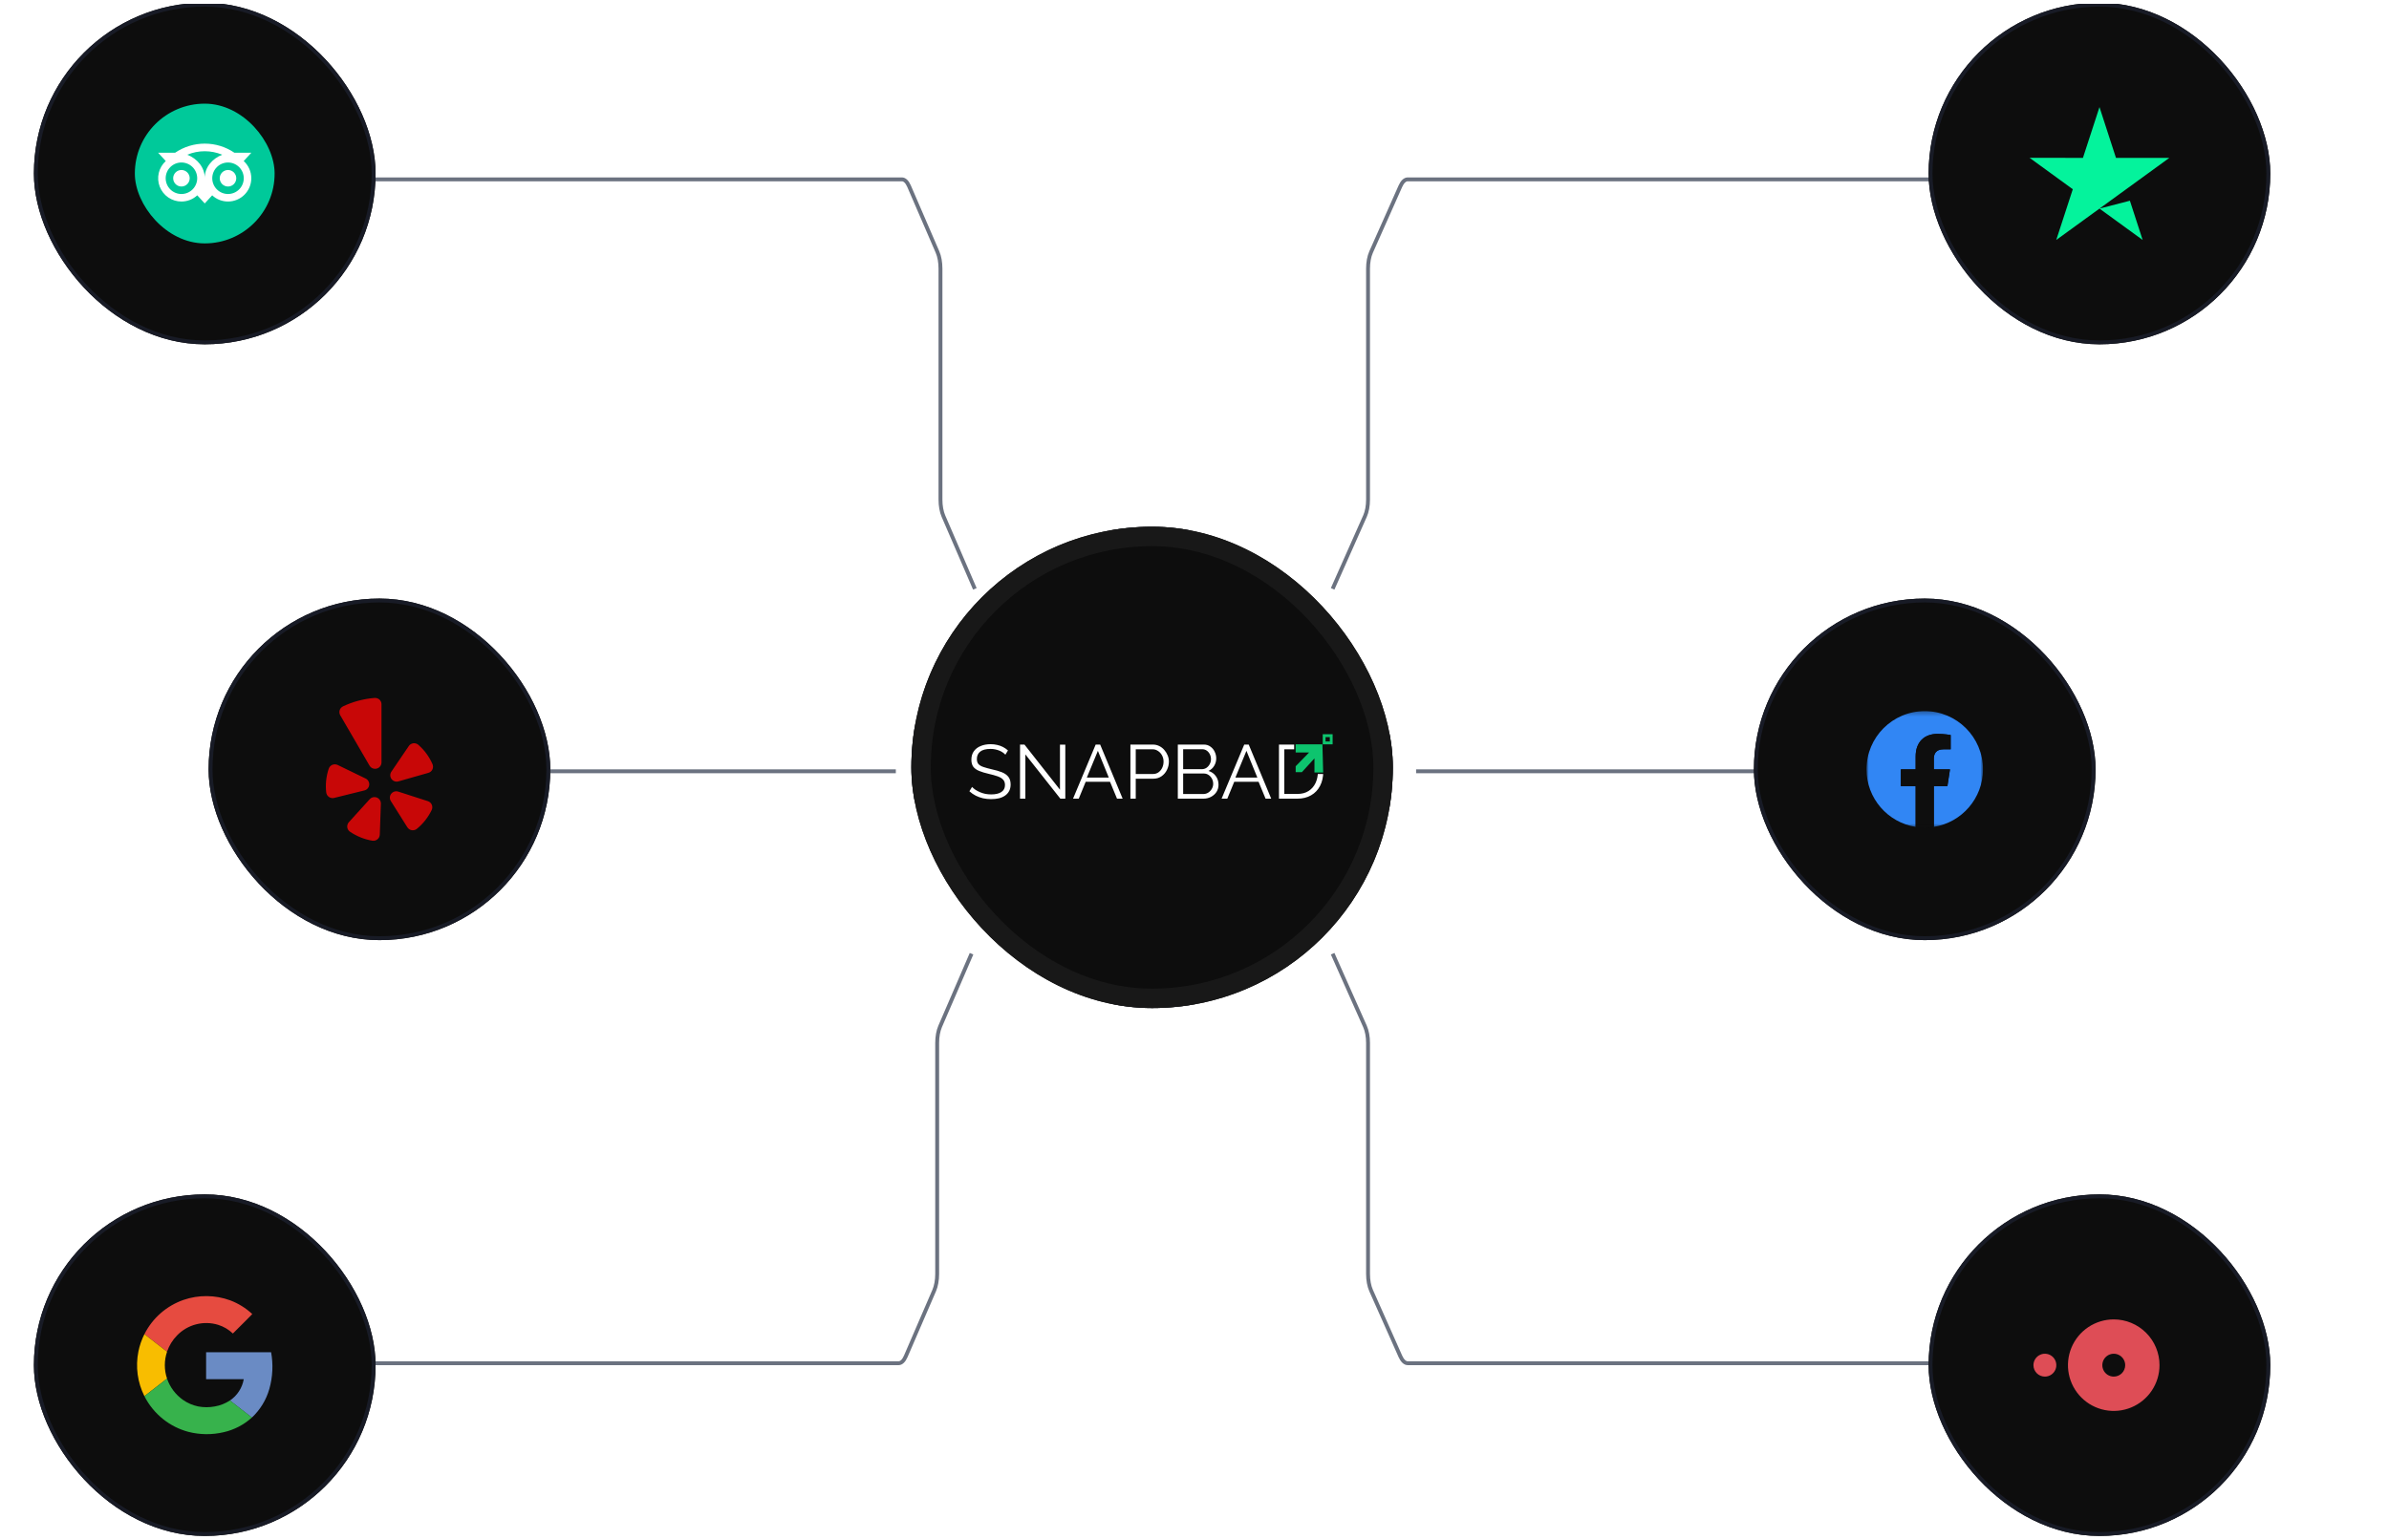
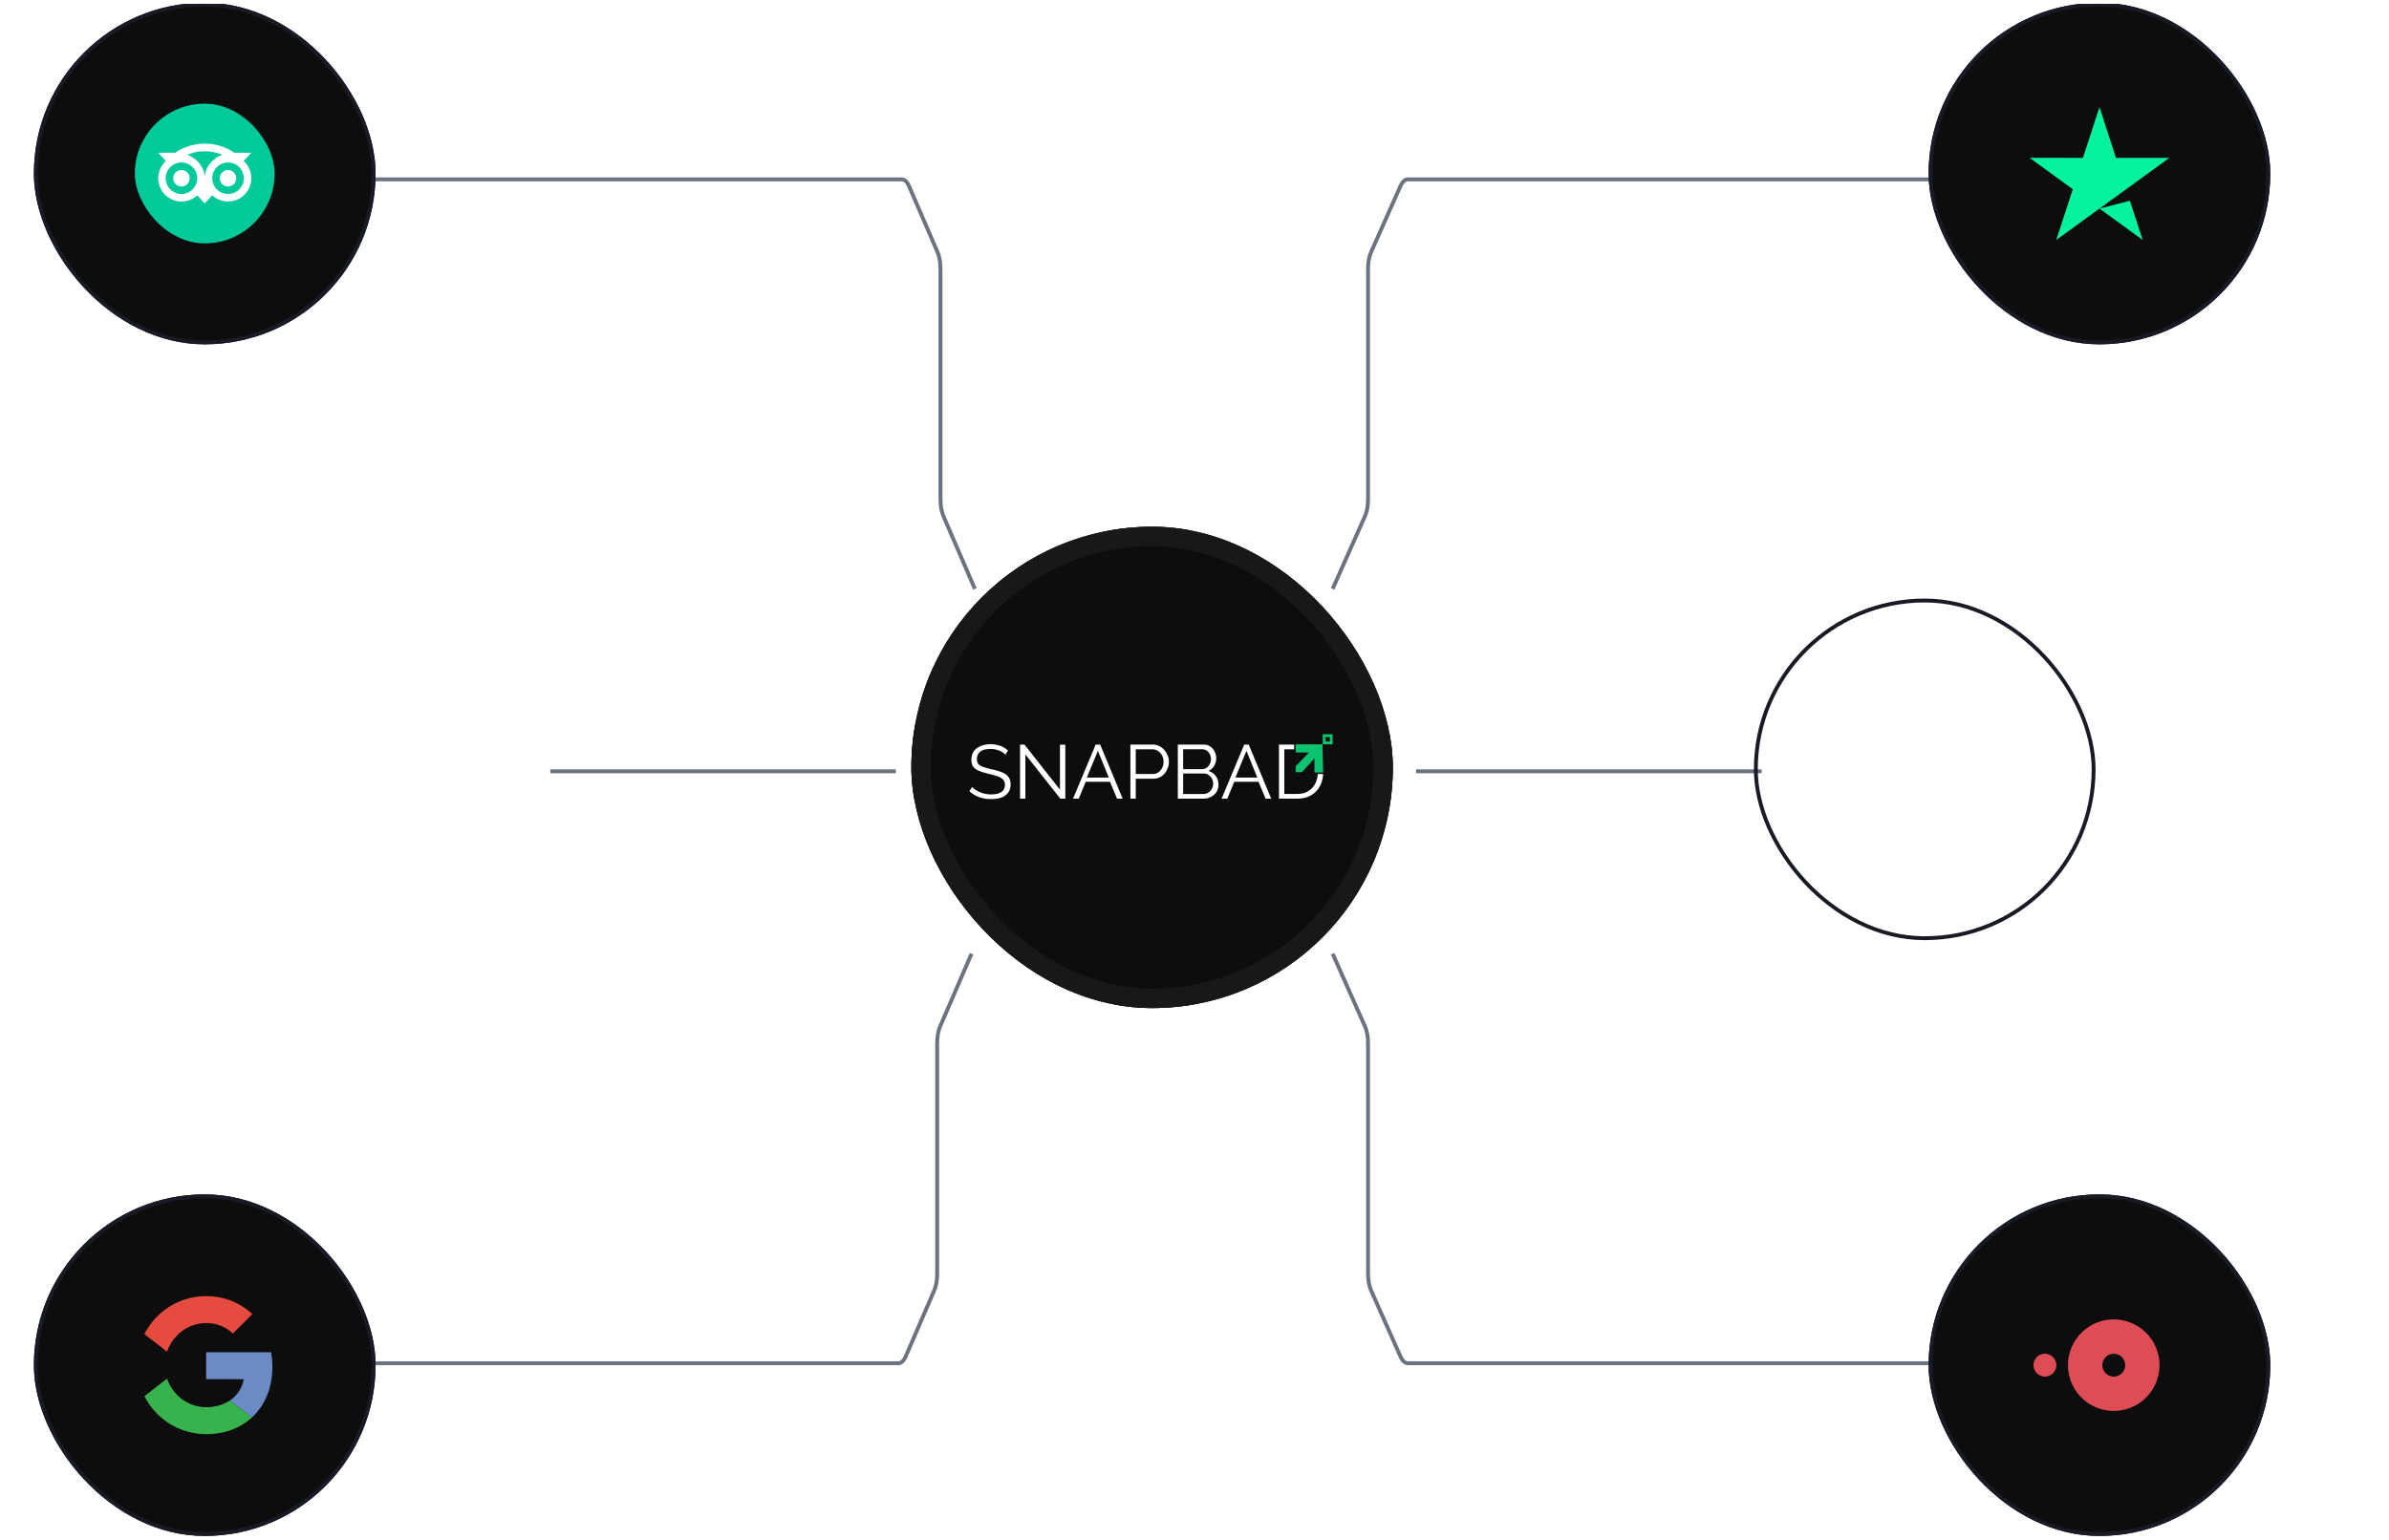
<svg xmlns="http://www.w3.org/2000/svg" width="535" height="345" viewBox="0 0 535 345" fill="none">
  <g clip-path="url(#clip0_784_11504)">
    <g clip-path="url(#clip1_784_11504)">
      <g clip-path="url(#clip2_784_11504)">
        <path d="M298.434 131.907L305.682 115.61C306.118 114.632 306.362 113.305 306.362 111.921V60.161C306.362 58.778 306.607 57.451 307.042 56.472L313.611 41.704C314.046 40.725 314.636 40.176 315.252 40.176H474.988" stroke="#6B7280" stroke-width="0.869" />
      </g>
      <path d="M298.435 213.637L305.683 229.933C306.119 230.912 306.363 232.239 306.363 233.622V285.382C306.363 286.766 306.608 288.093 307.043 289.071L313.612 303.84C314.047 304.818 314.637 305.368 315.253 305.368H474.989" stroke="#6B7280" stroke-width="0.869" />
      <path d="M317.127 172.773H394.511" stroke="#6B7280" stroke-width="0.869" />
      <g clip-path="url(#clip3_784_11504)">
        <path d="M218.312 131.907L211.273 115.61C210.85 114.632 210.613 113.305 210.613 111.921V60.161C210.613 58.778 210.376 57.451 209.953 56.472L203.574 41.704C203.152 40.725 202.579 40.176 201.981 40.176H46.875" stroke="#6B7280" stroke-width="0.869" />
      </g>
      <path d="M217.571 213.637L210.533 229.933C210.11 230.912 209.873 232.239 209.873 233.622V285.382C209.873 286.766 209.635 288.093 209.213 289.071L202.834 303.84C202.411 304.818 201.838 305.368 201.241 305.368H46.135" stroke="#6B7280" stroke-width="0.869" />
      <path d="M200.616 172.773H123.231" stroke="#6B7280" stroke-width="0.869" />
    </g>
    <g clip-path="url(#clip4_784_11504)">
      <rect x="431.9" y="267.547" width="76.515" height="76.515" rx="38.257" fill="#0D0D0D" />
      <g clip-path="url(#clip5_784_11504)">
        <path d="M473.365 295.555C471.337 295.553 469.355 296.153 467.668 297.278C465.981 298.403 464.666 300.003 463.889 301.876C463.112 303.749 462.908 305.81 463.302 307.799C463.697 309.788 464.672 311.615 466.105 313.049C467.539 314.483 469.365 315.46 471.353 315.857C473.342 316.253 475.403 316.05 477.277 315.275C479.15 314.499 480.751 313.186 481.878 311.5C483.005 309.814 483.606 307.832 483.606 305.804C483.607 304.459 483.342 303.127 482.828 301.883C482.313 300.64 481.559 299.51 480.608 298.559C479.657 297.607 478.528 296.852 477.285 296.336C476.042 295.821 474.71 295.555 473.365 295.555ZM473.365 308.366C472.858 308.366 472.363 308.216 471.941 307.935C471.52 307.654 471.191 307.254 470.997 306.786C470.803 306.318 470.752 305.803 470.85 305.306C470.949 304.809 471.193 304.353 471.551 303.994C471.909 303.636 472.365 303.391 472.862 303.292C473.359 303.193 473.874 303.244 474.342 303.438C474.81 303.632 475.211 303.96 475.492 304.381C475.774 304.802 475.924 305.298 475.924 305.804C475.924 306.141 475.858 306.474 475.729 306.785C475.6 307.095 475.412 307.378 475.174 307.616C474.936 307.853 474.654 308.042 474.343 308.171C474.032 308.3 473.699 308.366 473.363 308.366H473.365ZM455.377 305.804C455.377 305.298 455.527 304.803 455.809 304.381C456.09 303.96 456.49 303.632 456.958 303.438C457.426 303.244 457.941 303.193 458.438 303.292C458.935 303.391 459.391 303.635 459.749 303.993C460.108 304.352 460.352 304.808 460.45 305.305C460.549 305.802 460.499 306.317 460.305 306.785C460.111 307.253 459.783 307.653 459.361 307.934C458.94 308.216 458.445 308.366 457.938 308.366C457.259 308.366 456.608 308.096 456.127 307.616C455.647 307.135 455.377 306.484 455.377 305.804Z" fill="#DE4D56" />
      </g>
      <rect x="432.335" y="267.982" width="75.645" height="75.645" rx="37.823" stroke="#181B26" stroke-width="0.869" />
    </g>
    <g clip-path="url(#clip6_784_11504)">
-       <rect x="392.773" y="134.08" width="76.515" height="76.515" rx="38.257" fill="#0D0D0D" />
      <g clip-path="url(#clip7_784_11504)">
        <g clip-path="url(#clip8_784_11504)">
          <mask id="mask0_784_11504" style="mask-type:luminance" maskUnits="userSpaceOnUse" x="417" y="159" width="28" height="27">
-             <path d="M417.99 159.295H444.075V185.38H417.99V159.295Z" fill="white" />
-           </mask>
+             </mask>
          <g mask="url(#mask0_784_11504)">
            <path d="M444.075 172.337C444.075 165.134 438.235 159.295 431.033 159.295C423.83 159.295 417.99 165.134 417.99 172.337C417.99 178.846 422.759 184.242 428.994 185.222V176.108H425.682V172.337H428.994V169.464C428.994 166.194 430.942 164.388 433.921 164.388C435.348 164.388 436.841 164.643 436.841 164.643V167.852H435.196C433.577 167.852 433.071 168.858 433.071 169.89V172.337H436.688L436.109 176.108H433.071V185.222C439.306 184.244 444.075 178.849 444.075 172.337Z" fill="#3186F4" />
            <path d="M436.109 176.108L436.687 172.338H433.07V169.892C433.07 168.86 433.574 167.854 435.195 167.854H436.841V164.644C436.841 164.644 435.348 164.389 433.921 164.389C430.942 164.389 428.994 166.194 428.994 169.464V172.338H425.682V176.108H428.994V185.223C430.345 185.436 431.72 185.436 433.07 185.223V176.108H436.109Z" fill="#0E0E0E" />
          </g>
        </g>
      </g>
      <rect x="393.208" y="134.515" width="75.645" height="75.645" rx="37.823" stroke="#181B26" stroke-width="0.869" />
    </g>
    <g clip-path="url(#clip9_784_11504)">
      <rect x="431.9" y="0.613" width="76.515" height="76.515" rx="38.257" fill="#0D0D0D" />
      <rect x="432.335" y="1.048" width="75.645" height="75.645" rx="37.823" stroke="#181B26" stroke-width="0.869" />
      <g clip-path="url(#clip10_784_11504)">
        <path d="M476.976 44.962L479.832 53.755L470.164 46.727L476.976 44.962ZM485.809 35.362H473.856L470.165 23.988L466.461 35.365L454.508 35.349L464.188 42.388L460.484 53.753L470.164 46.727L476.141 42.388L485.809 35.362Z" fill="#04F39C" />
      </g>
    </g>
    <g filter="url(#filter0_d_784_11504)">
      <g clip-path="url(#clip11_784_11504)">
        <rect x="204.095" y="117.994" width="107.816" height="107.816" rx="53.908" fill="#0D0D0D" />
        <rect x="204.529" y="118.429" width="106.947" height="106.947" rx="39.565" stroke="#181B26" stroke-width="0.869" />
      </g>
      <rect x="206.268" y="120.168" width="103.469" height="103.469" rx="51.734" stroke="#181818" stroke-width="4.347" />
    </g>
    <g clip-path="url(#clip12_784_11504)">
      <rect x="7.591" y="267.547" width="76.515" height="76.515" rx="38.257" fill="#0D0D0D" />
      <rect x="8.026" y="267.982" width="75.645" height="75.645" rx="37.823" stroke="#181B26" stroke-width="0.869" />
      <g clip-path="url(#clip13_784_11504)">
        <path d="M41.101 291.183C37.974 292.268 35.276 294.327 33.406 297.058C31.535 299.789 30.59 303.048 30.708 306.357C30.827 309.665 32.003 312.848 34.064 315.438C36.125 318.029 38.963 319.89 42.16 320.748C44.752 321.417 47.468 321.446 50.073 320.834C52.434 320.303 54.617 319.169 56.407 317.542C58.271 315.797 59.623 313.577 60.32 311.12C61.077 308.449 61.211 305.64 60.714 302.909H46.158V308.946H54.588C54.419 309.909 54.058 310.828 53.526 311.649C52.994 312.469 52.302 313.173 51.492 313.72C50.462 314.401 49.302 314.859 48.085 315.065C46.865 315.292 45.613 315.292 44.393 315.065C43.156 314.809 41.986 314.299 40.957 313.566C39.304 312.396 38.063 310.734 37.411 308.817C36.748 306.864 36.748 304.747 37.411 302.794C37.875 301.425 38.643 300.178 39.656 299.148C40.816 297.946 42.284 297.087 43.899 296.666C45.515 296.244 47.215 296.275 48.814 296.756C50.063 297.139 51.205 297.809 52.15 298.712C53.1 297.767 54.049 296.819 54.996 295.868C55.485 295.357 56.018 294.87 56.5 294.347C55.059 293.006 53.367 291.962 51.521 291.276C48.16 290.055 44.483 290.023 41.101 291.183Z" fill="#0D0D0D" />
        <path d="M41.102 291.182C44.483 290.021 48.161 290.053 51.522 291.272C53.368 291.963 55.059 293.012 56.498 294.359C56.009 294.882 55.493 295.371 54.994 295.88C54.045 296.827 53.097 297.771 52.15 298.711C51.206 297.808 50.064 297.139 48.815 296.755C47.216 296.273 45.516 296.239 43.9 296.66C42.284 297.08 40.815 297.937 39.654 299.137C38.641 300.168 37.873 301.414 37.409 302.783L32.34 298.858C34.154 295.26 37.296 292.507 41.102 291.182Z" fill="#E64B40" />
-         <path d="M30.995 302.748C31.267 301.397 31.72 300.089 32.34 298.859L37.409 302.794C36.746 304.747 36.746 306.864 37.409 308.817C35.72 310.121 34.03 311.432 32.34 312.749C30.787 309.659 30.314 306.138 30.995 302.748Z" fill="#F8BD00" />
        <path d="M46.158 302.906H60.714C61.211 305.638 61.077 308.447 60.32 311.118C59.623 313.574 58.271 315.795 56.407 317.54C54.771 316.263 53.128 314.996 51.492 313.72C52.303 313.173 52.995 312.468 53.527 311.647C54.059 310.825 54.42 309.905 54.588 308.942H46.158C46.156 306.931 46.158 304.919 46.158 302.906Z" fill="#6A8BC4" />
        <path d="M32.337 312.749C34.028 311.444 35.717 310.134 37.406 308.816C38.06 310.734 39.303 312.396 40.957 313.565C41.989 314.295 43.162 314.801 44.4 315.052C45.621 315.279 46.872 315.279 48.093 315.052C49.31 314.846 50.47 314.388 51.499 313.707C53.135 314.984 54.779 316.251 56.415 317.527C54.624 319.155 52.442 320.29 50.081 320.821C47.475 321.434 44.76 321.404 42.167 320.735C40.117 320.188 38.203 319.223 36.543 317.901C34.786 316.507 33.352 314.749 32.337 312.749Z" fill="#37B24C" />
      </g>
    </g>
    <g clip-path="url(#clip14_784_11504)">
      <rect x="46.718" y="134.08" width="76.515" height="76.515" rx="38.257" fill="#0D0D0D" />
      <rect x="47.153" y="134.515" width="75.645" height="75.645" rx="37.823" stroke="#181B26" stroke-width="0.869" />
      <g clip-path="url(#clip15_784_11504)">
        <path fill-rule="evenodd" clip-rule="evenodd" d="M75.616 171.356L81.884 174.394C82.148 174.522 82.366 174.728 82.509 174.984C82.652 175.24 82.713 175.534 82.684 175.826C82.653 176.118 82.533 176.393 82.339 176.615C82.146 176.836 81.889 176.992 81.604 177.062L74.833 178.738C74.534 178.81 74.219 178.786 73.935 178.668C73.65 178.55 73.411 178.345 73.251 178.082C73.147 177.907 73.08 177.712 73.056 177.51C72.849 175.714 73.042 173.894 73.621 172.182C73.687 171.989 73.793 171.813 73.932 171.664C74.072 171.516 74.241 171.399 74.429 171.322C74.618 171.245 74.821 171.208 75.025 171.214C75.229 171.22 75.429 171.269 75.613 171.356M78.125 184.176L82.792 179.028C82.99 178.81 83.25 178.657 83.537 178.591C83.824 178.525 84.125 178.549 84.398 178.659C84.67 178.769 84.901 178.96 85.062 179.205C85.222 179.451 85.304 179.739 85.296 180.032L85.052 186.959C85.044 187.163 84.994 187.363 84.903 187.545C84.811 187.727 84.682 187.888 84.524 188.016C84.365 188.145 84.18 188.239 83.982 188.291C83.784 188.343 83.578 188.352 83.376 188.318C81.584 188.018 79.879 187.333 78.379 186.31C78.21 186.195 78.068 186.045 77.962 185.871C77.856 185.697 77.789 185.502 77.765 185.299C77.742 185.097 77.762 184.892 77.824 184.699C77.886 184.505 77.989 184.327 78.125 184.176ZM89.189 177.324L95.823 179.466C96.016 179.529 96.195 179.632 96.346 179.769C96.497 179.906 96.617 180.073 96.698 180.26C96.78 180.447 96.82 180.649 96.816 180.852C96.812 181.056 96.764 181.256 96.676 181.439C95.892 183.071 94.76 184.512 93.36 185.66C93.202 185.79 93.018 185.885 92.82 185.939C92.623 185.992 92.416 186.003 92.214 185.97C92.012 185.938 91.819 185.863 91.649 185.75C91.478 185.637 91.333 185.489 91.224 185.316L87.526 179.439C87.371 179.191 87.295 178.901 87.311 178.608C87.326 178.315 87.432 178.035 87.613 177.804C87.795 177.573 88.044 177.403 88.326 177.317C88.608 177.231 88.909 177.234 89.189 177.324ZM95.934 173.122L89.229 175.032C88.946 175.113 88.645 175.105 88.367 175.009C88.088 174.914 87.845 174.736 87.671 174.499C87.497 174.262 87.402 173.978 87.397 173.685C87.392 173.392 87.478 173.104 87.642 172.862L91.544 167.118C91.658 166.949 91.807 166.807 91.981 166.7C92.154 166.594 92.349 166.525 92.55 166.499C92.753 166.474 92.958 166.492 93.153 166.551C93.348 166.61 93.529 166.709 93.684 166.842C95.048 168.034 96.132 169.514 96.856 171.175C96.938 171.362 96.979 171.564 96.976 171.769C96.973 171.973 96.926 172.174 96.839 172.358C96.751 172.543 96.626 172.707 96.47 172.838C96.314 172.97 96.131 173.067 95.934 173.122ZM80.268 156.962C79.083 157.276 77.929 157.698 76.821 158.223C76.643 158.308 76.484 158.429 76.355 158.578C76.226 158.727 76.128 158.901 76.069 159.09C76.011 159.277 75.992 159.475 76.014 159.671C76.036 159.866 76.099 160.055 76.198 160.224L82.752 171.499C82.91 171.772 83.155 171.986 83.447 172.106C83.739 172.226 84.063 172.247 84.368 172.164C84.673 172.085 84.944 171.907 85.136 171.657C85.329 171.408 85.434 171.101 85.433 170.786V157.767C85.434 157.47 85.342 157.18 85.17 156.938C84.997 156.696 84.753 156.514 84.472 156.418C84.285 156.353 84.087 156.327 83.889 156.342C82.665 156.438 81.454 156.646 80.269 156.962" fill="#C80707" />
      </g>
    </g>
    <g clip-path="url(#clip16_784_11504)">
      <rect x="7.591" y="0.613" width="76.515" height="76.515" rx="38.257" fill="#0D0D0D" />
      <rect x="8.026" y="1.048" width="75.645" height="75.645" rx="37.823" stroke="#181B26" stroke-width="0.869" />
      <rect x="30.197" y="23.221" width="31.302" height="31.302" rx="15.651" fill="#00C99A" />
      <g clip-path="url(#clip17_784_11504)">
        <path d="M45.853 32.172C43.532 32.172 41.212 32.854 39.206 34.218H35.414L37.121 36.074C36.343 36.783 35.798 37.71 35.557 38.734C35.316 39.758 35.39 40.831 35.77 41.812C36.15 42.793 36.818 43.636 37.686 44.231C38.554 44.825 39.582 45.143 40.634 45.143C41.948 45.144 43.214 44.647 44.177 43.752L45.848 45.571L47.519 43.753C48.481 44.648 49.746 45.144 51.06 45.143C52.443 45.143 53.77 44.593 54.748 43.615C55.726 42.638 56.276 41.311 56.276 39.928C56.277 39.202 56.127 38.484 55.834 37.821C55.54 37.157 55.112 36.562 54.575 36.074L56.282 34.218H52.499C50.54 32.884 48.224 32.171 45.853 32.172ZM45.848 33.876C47.179 33.876 48.511 34.139 49.764 34.661C47.537 35.513 45.848 37.506 45.848 39.828C45.848 37.505 44.159 35.513 41.932 34.661C43.172 34.144 44.504 33.876 45.848 33.876ZM40.633 36.399C41.096 36.399 41.555 36.491 41.983 36.668C42.411 36.845 42.801 37.105 43.128 37.433C43.456 37.761 43.716 38.15 43.893 38.578C44.071 39.006 44.162 39.465 44.162 39.929C44.162 40.392 44.071 40.851 43.893 41.279C43.716 41.707 43.456 42.096 43.128 42.424C42.801 42.752 42.411 43.012 41.983 43.189C41.555 43.367 41.096 43.458 40.633 43.458C39.697 43.458 38.799 43.086 38.137 42.424C37.475 41.762 37.103 40.865 37.103 39.929C37.103 38.993 37.475 38.095 38.137 37.433C38.799 36.771 39.697 36.399 40.633 36.399ZM51.06 36.401C51.523 36.401 51.982 36.492 52.41 36.669C52.838 36.846 53.227 37.106 53.555 37.433C53.882 37.761 54.142 38.15 54.32 38.578C54.497 39.006 54.589 39.464 54.589 39.928C54.589 40.391 54.498 40.85 54.321 41.278C54.144 41.706 53.884 42.095 53.556 42.423C53.229 42.75 52.84 43.01 52.412 43.188C51.984 43.365 51.526 43.457 51.062 43.457C50.127 43.457 49.229 43.086 48.567 42.425C47.905 41.763 47.533 40.866 47.533 39.93C47.533 38.995 47.904 38.097 48.565 37.435C49.227 36.773 50.124 36.401 51.06 36.401ZM40.633 38.079C40.142 38.079 39.671 38.274 39.324 38.621C38.977 38.968 38.782 39.439 38.782 39.929C38.782 40.42 38.977 40.891 39.324 41.238C39.671 41.585 40.142 41.78 40.633 41.78C41.123 41.78 41.594 41.585 41.941 41.238C42.288 40.891 42.483 40.42 42.483 39.929C42.483 39.439 42.288 38.968 41.941 38.621C41.594 38.274 41.123 38.079 40.633 38.079ZM51.06 38.079C50.569 38.079 50.098 38.274 49.751 38.621C49.404 38.968 49.209 39.439 49.209 39.929C49.209 40.42 49.404 40.891 49.751 41.238C50.098 41.585 50.569 41.78 51.06 41.78C51.55 41.78 52.021 41.585 52.368 41.238C52.715 40.891 52.91 40.42 52.91 39.929C52.91 39.439 52.715 38.968 52.368 38.621C52.021 38.274 51.55 38.079 51.06 38.079Z" fill="white" />
      </g>
    </g>
    <path d="M225.146 169.058C224.975 168.865 224.776 168.694 224.548 168.546C224.321 168.387 224.065 168.251 223.78 168.137C223.496 168.023 223.189 167.932 222.859 167.864C222.54 167.795 222.199 167.761 221.835 167.761C220.776 167.761 219.997 167.966 219.496 168.376C219.007 168.774 218.762 169.32 218.762 170.014C218.762 170.492 218.876 170.868 219.104 171.141C219.343 171.414 219.713 171.636 220.213 171.806C220.714 171.977 221.351 172.153 222.125 172.335C222.99 172.518 223.735 172.734 224.361 172.984C224.987 173.234 225.47 173.576 225.811 174.008C226.153 174.429 226.323 175.004 226.323 175.732C226.323 176.289 226.215 176.773 225.999 177.183C225.783 177.592 225.481 177.934 225.095 178.207C224.708 178.48 224.247 178.685 223.712 178.821C223.177 178.946 222.591 179.009 221.954 179.009C221.328 179.009 220.725 178.946 220.145 178.821C219.576 178.685 219.036 178.491 218.524 178.241C218.011 177.979 217.534 177.649 217.09 177.251L217.687 176.278C217.903 176.506 218.159 176.722 218.455 176.927C218.762 177.12 219.098 177.296 219.462 177.456C219.838 177.615 220.236 177.74 220.657 177.831C221.089 177.911 221.533 177.951 221.988 177.951C222.955 177.951 223.706 177.774 224.241 177.422C224.787 177.069 225.06 176.546 225.06 175.851C225.06 175.351 224.924 174.952 224.651 174.657C224.378 174.349 223.968 174.099 223.422 173.906C222.876 173.712 222.204 173.525 221.408 173.342C220.566 173.149 219.855 172.933 219.274 172.694C218.694 172.455 218.256 172.142 217.96 171.755C217.676 171.357 217.534 170.833 217.534 170.185C217.534 169.434 217.716 168.802 218.08 168.29C218.455 167.767 218.967 167.374 219.616 167.113C220.264 166.84 221.01 166.703 221.852 166.703C222.386 166.703 222.881 166.76 223.337 166.874C223.803 166.976 224.23 167.13 224.617 167.335C225.015 167.539 225.385 167.795 225.726 168.103L225.146 169.058ZM229.625 168.99V178.906H228.43V166.788H229.42L237.373 176.892V166.806H238.568V178.906H237.459L229.625 168.99ZM245.369 166.788H246.376L251.411 178.906H250.148L248.578 175.117H243.133L241.58 178.906H240.3L245.369 166.788ZM248.304 174.179L245.864 168.188L243.389 174.179H248.304ZM253.148 178.906V166.788H258.166C258.689 166.788 259.167 166.897 259.599 167.113C260.043 167.329 260.424 167.625 260.743 168C261.062 168.364 261.312 168.774 261.494 169.229C261.676 169.673 261.767 170.128 261.767 170.595C261.767 171.255 261.619 171.88 261.323 172.472C261.039 173.052 260.635 173.525 260.111 173.889C259.588 174.253 258.974 174.435 258.268 174.435H254.343V178.906H253.148ZM254.343 173.377H258.217C258.695 173.377 259.11 173.246 259.463 172.984C259.816 172.722 260.089 172.381 260.282 171.96C260.476 171.539 260.572 171.084 260.572 170.595C260.572 170.094 260.459 169.633 260.231 169.212C260.003 168.791 259.702 168.461 259.326 168.222C258.962 167.972 258.558 167.847 258.115 167.847H254.343V173.377ZM272.879 175.783C272.879 176.386 272.726 176.927 272.418 177.405C272.111 177.871 271.696 178.241 271.172 178.514C270.66 178.776 270.097 178.906 269.483 178.906H263.765V166.788H269.602C270.171 166.788 270.66 166.942 271.07 167.249C271.491 167.545 271.81 167.932 272.026 168.41C272.254 168.876 272.367 169.366 272.367 169.878C272.367 170.481 272.214 171.038 271.906 171.55C271.599 172.062 271.172 172.443 270.626 172.694C271.32 172.899 271.867 173.28 272.265 173.837C272.674 174.395 272.879 175.044 272.879 175.783ZM271.684 175.578C271.684 175.169 271.594 174.793 271.411 174.452C271.229 174.099 270.979 173.815 270.66 173.598C270.353 173.382 270.001 173.274 269.602 173.274H264.96V177.865H269.483C269.892 177.865 270.262 177.757 270.592 177.541C270.922 177.325 271.184 177.046 271.377 176.705C271.582 176.352 271.684 175.976 271.684 175.578ZM264.96 167.83V172.301H269.124C269.523 172.301 269.875 172.199 270.183 171.994C270.49 171.778 270.735 171.499 270.916 171.158C271.099 170.816 271.19 170.452 271.19 170.065C271.19 169.656 271.104 169.286 270.934 168.956C270.763 168.615 270.53 168.342 270.234 168.137C269.938 167.932 269.602 167.83 269.227 167.83H264.96ZM278.637 166.788H279.644L284.679 178.906H283.416L281.846 175.117H276.401L274.848 178.906H273.568L278.637 166.788ZM281.573 174.179L279.132 168.188L276.657 174.179H281.573ZM286.416 178.906V166.788H290.53C291.816 166.788 292.885 167.062 293.738 167.608C294.603 168.142 295.252 168.871 295.684 169.792C296.117 170.703 296.333 171.715 296.333 172.83C296.333 174.059 296.094 175.129 295.616 176.039C295.149 176.949 294.478 177.655 293.602 178.155C292.737 178.656 291.713 178.906 290.53 178.906H286.416ZM295.138 172.83C295.138 171.863 294.956 171.004 294.592 170.253C294.239 169.502 293.721 168.916 293.039 168.495C292.356 168.063 291.52 167.847 290.53 167.847H287.611V177.848H290.53C291.531 177.848 292.373 177.626 293.056 177.183C293.738 176.739 294.256 176.142 294.609 175.391C294.962 174.628 295.138 173.775 295.138 172.83Z" fill="white" />
    <path d="M291.624 173.137L294.193 170.321V173.206H296.488L296.317 166.566H289.985V168.725H292.767L289.985 171.576V173.137H291.624Z" fill="#0DC46E" stroke="#0D0D0D" stroke-width="0.341" />
    <path d="M298.434 164.467H296.215V166.737H298.434V164.467Z" fill="#0DC46E" />
    <path d="M297.802 165.117H296.847V166.09H297.802V165.117Z" fill="#0D0D0D" />
  </g>
  <defs>
    <filter id="filter0_d_784_11504" x="178.01" y="91.909" width="159.986" height="159.986" filterUnits="userSpaceOnUse" color-interpolation-filters="sRGB">
      <feFlood flood-opacity="0" result="BackgroundImageFix" />
      <feColorMatrix in="SourceAlpha" type="matrix" values="0 0 0 0 0 0 0 0 0 0 0 0 0 0 0 0 0 0 127 0" result="hardAlpha" />
      <feOffset />
      <feGaussianBlur stdDeviation="13.042" />
      <feComposite in2="hardAlpha" operator="out" />
      <feColorMatrix type="matrix" values="0 0 0 0 0 0 0 0 0 0 0 0 0 0 0 0 0 0 0.05 0" />
      <feBlend mode="normal" in2="BackgroundImageFix" result="effect1_dropShadow_784_11504" />
      <feBlend mode="normal" in="SourceGraphic" in2="effect1_dropShadow_784_11504" result="shape" />
    </filter>
    <clipPath id="clip0_784_11504">
      <rect width="533.865" height="343.447" fill="white" transform="translate(0.635 0.883)" />
    </clipPath>
    <clipPath id="clip1_784_11504">
      <rect width="876.443" height="267.802" fill="white" transform="translate(-180.219 38.871)" />
    </clipPath>
    <clipPath id="clip2_784_11504">
      <rect width="399.094" height="93.905" fill="white" transform="translate(297.13 38.871)" />
    </clipPath>
    <clipPath id="clip3_784_11504">
      <rect width="172.375" height="93.905" fill="white" transform="translate(46.5 38.871)" />
    </clipPath>
    <clipPath id="clip4_784_11504">
      <rect x="431.9" y="267.547" width="76.515" height="76.515" rx="38.257" fill="white" />
    </clipPath>
    <clipPath id="clip5_784_11504">
      <rect width="29.562" height="20.5" fill="white" transform="translate(455.377 295.555)" />
    </clipPath>
    <clipPath id="clip6_784_11504">
      <rect x="392.773" y="134.08" width="76.515" height="76.515" rx="38.257" fill="white" />
    </clipPath>
    <clipPath id="clip7_784_11504">
      <rect width="31.302" height="31.302" fill="white" transform="translate(415.381 156.686)" />
    </clipPath>
    <clipPath id="clip8_784_11504">
      <rect width="31.302" height="31.302" fill="white" transform="translate(415.381 156.686)" />
    </clipPath>
    <clipPath id="clip9_784_11504">
      <rect x="431.9" y="0.613" width="76.515" height="76.515" rx="38.257" fill="white" />
    </clipPath>
    <clipPath id="clip10_784_11504">
      <rect width="31.302" height="31.302" fill="white" transform="translate(454.508 23.221)" />
    </clipPath>
    <clipPath id="clip11_784_11504">
      <rect x="204.095" y="117.994" width="107.816" height="107.816" rx="53.908" fill="white" />
    </clipPath>
    <clipPath id="clip12_784_11504">
      <rect x="7.591" y="267.547" width="76.515" height="76.515" rx="38.257" fill="white" />
    </clipPath>
    <clipPath id="clip13_784_11504">
      <rect width="31.302" height="31.302" fill="white" transform="translate(30.197 290.152)" />
    </clipPath>
    <clipPath id="clip14_784_11504">
-       <rect x="46.718" y="134.08" width="76.515" height="76.515" rx="38.257" fill="white" />
-     </clipPath>
+       </clipPath>
    <clipPath id="clip15_784_11504">
      <rect width="32" height="32" fill="white" transform="translate(68.976 156.338)" />
    </clipPath>
    <clipPath id="clip16_784_11504">
      <rect x="7.591" y="0.613" width="76.515" height="76.515" rx="38.257" fill="white" />
    </clipPath>
    <clipPath id="clip17_784_11504">
      <rect width="20.868" height="20.868" fill="white" transform="translate(35.414 28.438)" />
    </clipPath>
  </defs>
</svg>